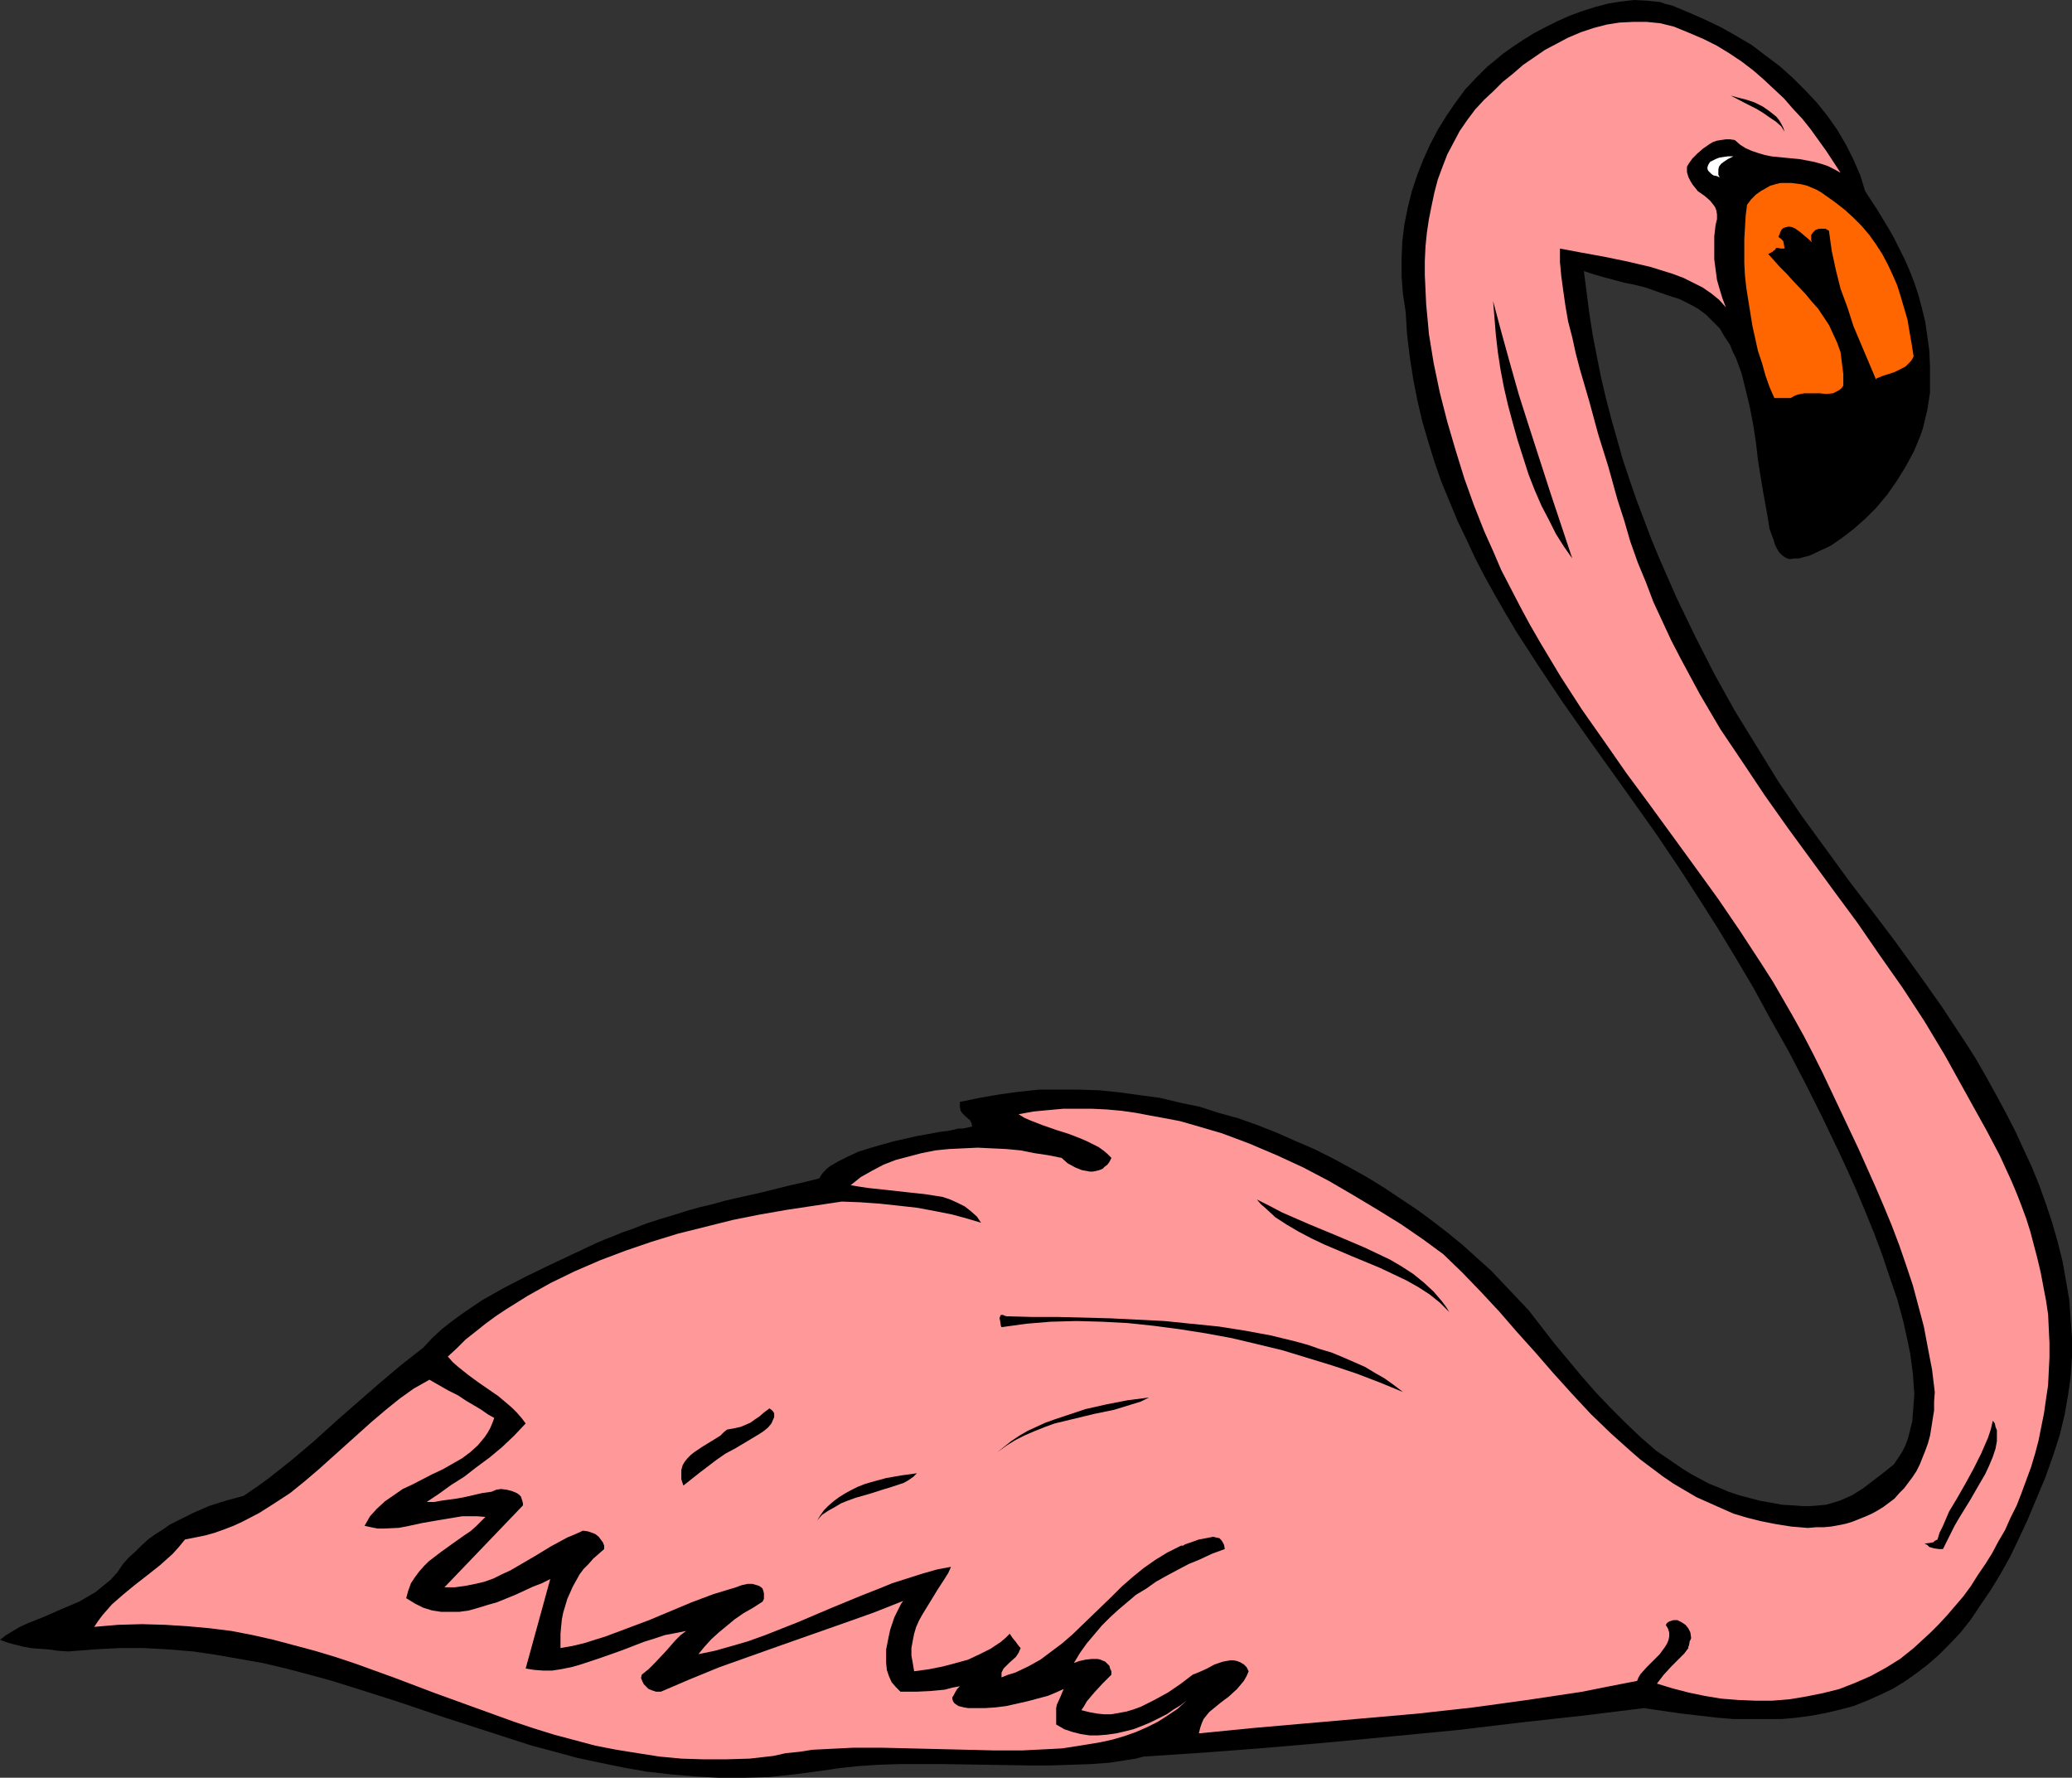
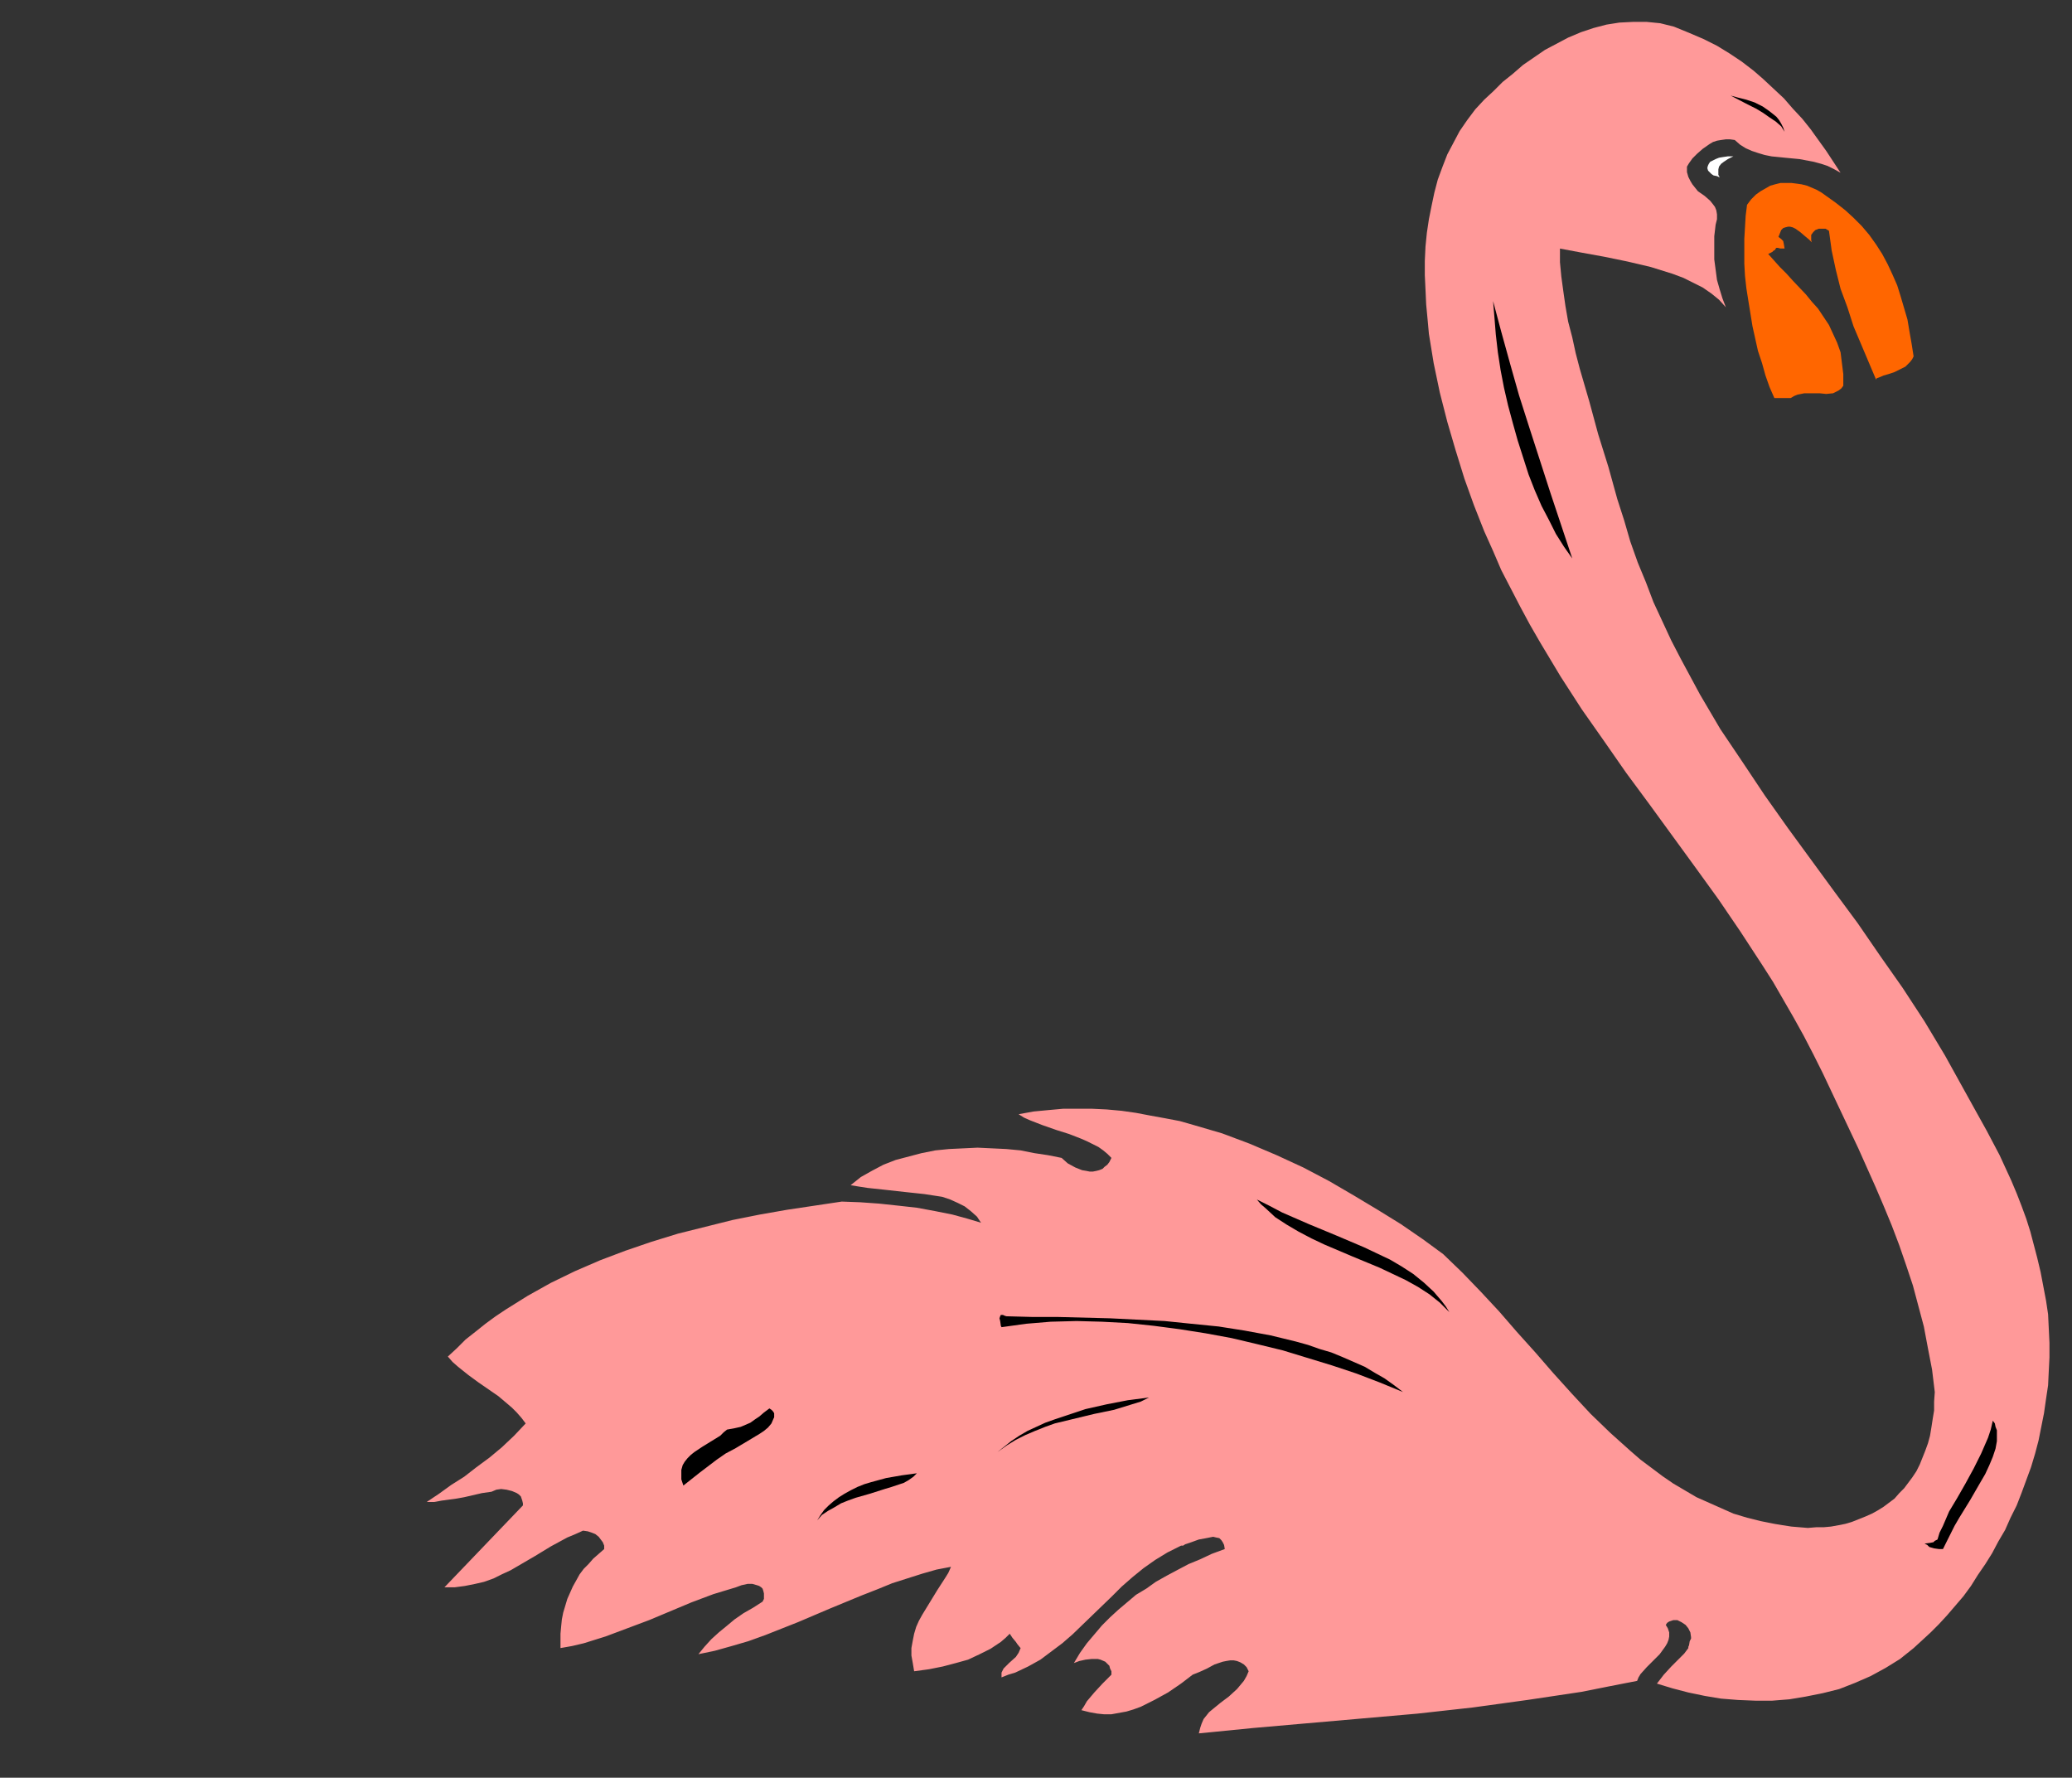
<svg xmlns="http://www.w3.org/2000/svg" xmlns:ns1="http://sodipodi.sourceforge.net/DTD/sodipodi-0.dtd" xmlns:ns2="http://www.inkscape.org/namespaces/inkscape" version="1.0" width="129.766mm" height="111.323mm" id="svg13" ns1:docname="Flamingo 10.wmf">
  <rect width="100%" height="100%" fill="#333333" stroke="none" />
  <ns1:namedview id="namedview13" pagecolor="#ffffff" bordercolor="#000000" borderopacity="0.25" ns2:showpageshadow="2" ns2:pageopacity="0.0" ns2:pagecheckerboard="0" ns2:deskcolor="#d1d1d1" ns2:document-units="mm" />
  <defs id="defs1">
    <pattern id="WMFhbasepattern" patternUnits="userSpaceOnUse" width="6" height="6" x="0" y="0" />
  </defs>
-   <path style="fill:#000000;fill-opacity:1;fill-rule:evenodd;stroke:none" d="m 194.243,419.134 -6.141,0.808 -6.141,0.646 -5.979,0.162 h -5.818 l -5.818,-0.323 -5.656,-0.485 -5.656,-0.646 -5.494,-0.969 -5.494,-1.131 -5.333,-1.131 -5.333,-1.454 -5.494,-1.454 -10.504,-3.393 -10.504,-3.393 -10.504,-3.555 -10.666,-3.393 -5.171,-1.616 -5.333,-1.454 -5.494,-1.454 -5.494,-1.293 -5.494,-0.969 -5.494,-0.969 -5.494,-0.808 -5.818,-0.485 -5.818,-0.323 h -5.818 l -5.979,0.323 -6.141,0.485 -2.424,-0.162 -2.262,-0.323 -2.262,-0.162 -1.939,-0.162 -1.778,-0.323 L 3.555,389.242 1.778,388.757 0,388.111 l 1.454,-1.131 1.616,-0.969 1.616,-0.969 1.778,-0.808 4.04,-1.616 4.04,-1.777 4.202,-1.777 1.939,-1.131 1.939,-1.131 1.778,-1.454 1.778,-1.454 1.616,-1.777 1.293,-1.939 1.454,-1.616 1.616,-1.454 1.454,-1.454 1.616,-1.454 1.616,-1.131 1.778,-1.131 1.616,-1.131 1.939,-0.969 3.555,-1.777 3.717,-1.616 4.04,-1.293 4.202,-1.131 3.07,-2.101 2.909,-2.101 5.494,-4.363 5.333,-4.524 5.171,-4.686 5.171,-4.524 5.01,-4.363 5.171,-4.363 5.171,-4.039 2.101,-2.262 2.262,-2.101 2.262,-1.777 2.424,-1.777 2.586,-1.777 2.424,-1.616 5.171,-2.908 5.333,-2.747 5.333,-2.585 5.494,-2.585 5.494,-2.585 2.262,-0.969 2.101,-0.808 1.939,-0.808 1.939,-0.646 3.717,-1.454 3.555,-1.131 3.232,-0.969 3.07,-0.969 2.909,-0.808 2.747,-0.646 2.909,-0.808 2.747,-0.646 2.909,-0.646 2.909,-0.646 3.232,-0.808 3.232,-0.808 3.555,-0.808 3.878,-0.969 0.485,-0.808 0.485,-0.646 0.808,-0.808 0.808,-0.646 1.939,-1.131 2.262,-1.131 2.424,-1.131 2.586,-0.808 2.747,-0.808 2.909,-0.808 5.656,-1.293 2.747,-0.485 2.586,-0.485 2.424,-0.323 2.101,-0.485 h 0.97 l 0.808,-0.162 0.808,-0.162 0.646,-0.162 -0.162,-0.808 -0.323,-0.646 -1.131,-0.969 -0.646,-0.646 -0.485,-0.646 -0.162,-0.969 v -0.485 -0.646 l 4.686,-0.969 4.686,-0.808 4.686,-0.646 4.686,-0.485 h 4.848 4.686 l 4.848,0.162 4.686,0.485 4.686,0.646 4.848,0.646 4.686,1.131 4.686,0.969 4.525,1.454 4.686,1.293 4.525,1.616 4.525,1.777 4.363,1.939 4.525,1.939 4.202,2.101 4.202,2.262 4.04,2.262 4.202,2.585 3.878,2.585 3.878,2.585 3.717,2.747 3.555,2.747 3.555,2.908 3.394,3.07 3.232,2.908 3.07,3.232 2.909,3.07 2.909,3.07 6.141,7.917 6.464,7.756 3.394,3.878 3.394,3.555 3.555,3.555 3.555,3.393 3.717,3.232 4.04,2.747 2.101,1.454 2.101,1.293 2.101,1.131 2.101,1.131 2.424,0.969 2.262,0.969 2.424,0.808 2.424,0.646 2.424,0.646 2.747,0.485 2.586,0.485 2.747,0.162 2.101,0.162 h 2.101 l 1.778,-0.162 1.778,-0.162 1.616,-0.485 1.616,-0.485 1.454,-0.646 1.454,-0.646 2.586,-1.616 4.848,-3.716 2.424,-1.939 0.97,-1.454 0.97,-1.454 0.808,-1.616 0.646,-1.777 0.485,-1.939 0.485,-1.939 0.162,-2.101 0.162,-2.101 0.162,-2.262 -0.162,-2.262 -0.162,-2.424 -0.323,-2.424 -0.323,-2.424 -0.485,-2.424 -1.131,-5.17 -1.454,-5.332 -1.778,-5.17 -1.778,-5.332 -1.939,-5.17 -2.101,-5.17 -2.101,-5.009 -2.101,-4.686 -2.101,-4.524 -3.878,-8.079 -3.878,-7.756 -4.04,-7.756 -4.202,-7.433 -4.04,-7.433 -4.202,-7.109 -4.202,-6.948 -4.202,-6.625 -5.01,-7.756 -5.333,-7.917 -5.494,-7.756 -5.656,-7.917 -5.656,-7.917 -5.656,-8.079 -5.494,-8.24 -5.333,-8.24 -2.586,-4.363 -2.424,-4.201 -2.424,-4.363 -2.262,-4.363 -2.101,-4.524 -2.101,-4.363 -1.939,-4.686 -1.939,-4.686 -1.616,-4.686 -1.454,-4.686 -1.454,-5.009 -1.131,-4.847 -0.97,-5.009 -0.808,-5.17 -0.646,-5.332 -0.323,-5.332 -0.646,-4.201 -0.323,-4.201 v -4.201 l 0.162,-4.039 0.485,-4.039 0.808,-4.039 0.97,-3.878 1.293,-3.878 1.454,-3.716 1.616,-3.555 1.778,-3.393 2.101,-3.393 2.101,-3.07 2.262,-3.07 2.586,-2.747 2.586,-2.585 1.778,-1.454 1.939,-1.616 2.262,-1.616 2.424,-1.616 2.586,-1.616 2.747,-1.454 2.909,-1.454 2.909,-1.293 3.07,-1.131 3.07,-0.969 3.07,-0.808 3.07,-0.485 L 386.87,0 l 3.07,0.162 1.454,0.162 1.616,0.162 1.293,0.485 1.454,0.323 3.878,1.616 4.04,1.777 3.717,1.777 3.717,2.101 3.555,2.101 3.394,2.585 3.232,2.424 3.07,2.747 2.909,2.908 2.747,2.908 2.586,3.232 2.262,3.232 2.101,3.555 1.778,3.555 1.616,3.716 1.131,3.716 2.747,4.201 2.747,4.524 1.293,2.262 1.293,2.585 1.293,2.585 1.131,2.585 1.131,2.908 0.97,2.908 0.808,3.07 0.808,3.232 0.485,3.393 0.485,3.555 0.162,3.716 v 3.878 2.262 l -0.323,2.101 -0.323,2.101 -0.485,1.939 -0.485,2.101 -0.646,1.939 -0.808,1.939 -0.808,1.939 -1.939,3.555 -2.101,3.393 -2.262,3.232 -2.586,3.07 -2.586,2.585 -2.747,2.424 -2.747,2.101 -2.586,1.777 -1.293,0.646 -1.454,0.646 -1.293,0.646 -1.131,0.485 -1.293,0.323 -1.131,0.323 h -1.131 l -0.97,0.162 -0.646,-0.162 -0.646,-0.323 -0.646,-0.485 -0.646,-0.646 -0.485,-0.808 -0.485,-0.969 -0.323,-1.131 -0.485,-1.293 -0.485,-1.293 -0.485,-3.07 -0.323,-1.777 -0.646,-3.555 -0.646,-3.878 -0.646,-4.039 -0.485,-4.201 -0.646,-4.201 -0.808,-4.201 -0.97,-4.039 -0.97,-3.878 -0.646,-1.777 -0.646,-1.777 -0.808,-1.616 -0.646,-1.616 -1.293,-1.939 -1.131,-1.939 -1.616,-1.616 -1.616,-1.616 -1.939,-1.454 -2.101,-1.131 -2.262,-1.131 -2.586,-0.808 -2.747,-0.969 -2.747,-0.969 -2.586,-0.646 -2.424,-0.485 -4.848,-1.293 -2.262,-0.646 -2.424,-0.808 0.646,5.009 0.646,5.009 0.808,5.17 0.97,5.009 0.97,4.847 1.131,4.847 1.293,5.009 2.747,9.695 1.616,4.847 1.616,4.686 1.778,4.686 1.778,4.686 1.939,4.686 4.04,9.21 4.363,9.048 4.525,8.887 4.848,8.725 5.171,8.402 5.171,8.402 5.494,8.079 5.656,7.756 5.656,7.756 2.586,3.393 2.747,3.555 5.494,7.271 5.494,7.594 5.494,7.756 5.333,8.079 2.586,4.039 2.424,4.201 2.424,4.363 2.262,4.201 2.262,4.363 1.939,4.201 2.101,4.524 1.778,4.363 1.616,4.524 1.454,4.363 1.293,4.524 1.131,4.524 0.808,4.524 0.808,4.686 0.323,4.524 0.323,4.524 v 4.524 l -0.323,4.686 -0.646,4.524 -0.808,4.524 -1.131,4.686 -1.454,4.524 -1.939,5.494 -2.101,5.009 -2.101,5.009 -2.101,4.524 -2.101,4.363 -2.262,4.039 -2.262,3.716 -2.424,3.555 -2.262,3.393 -2.424,3.07 -2.586,2.747 -2.586,2.585 -2.586,2.262 -2.747,2.101 -2.747,1.939 -2.909,1.777 -3.07,1.454 -2.909,1.293 -3.232,1.293 -3.07,0.808 -3.394,0.808 -3.394,0.646 -3.555,0.485 -3.555,0.323 h -3.717 -3.717 -4.04 l -3.878,-0.323 -4.202,-0.485 -4.202,-0.485 -4.525,-0.646 -4.363,-0.646 -14.382,1.777 -14.706,1.616 -14.867,1.777 -15.029,1.454 -15.19,1.454 -14.867,1.293 -14.706,1.131 -14.706,0.969 -1.778,0.485 -2.101,0.323 -4.202,0.646 -4.363,0.323 -4.686,0.162 -4.848,0.162 h -5.01 l -10.181,-0.162 -10.342,-0.162 h -10.181 l -5.01,0.162 -4.848,0.323 -4.525,0.485 z" id="path1" />
-   <path style="fill:#ff9999;fill-opacity:1;fill-rule:evenodd;stroke:none" d="m 183.093,415.579 -5.656,0.646 -5.494,0.162 h -5.494 l -5.171,-0.162 -5.171,-0.485 -5.171,-0.808 -5.01,-0.808 -5.01,-0.969 -4.848,-1.293 -4.848,-1.293 -4.686,-1.454 -4.848,-1.616 -9.373,-3.393 -9.373,-3.393 -9.373,-3.555 -9.373,-3.393 -4.848,-1.616 -4.848,-1.454 -4.848,-1.293 -4.848,-1.293 -5.01,-1.131 -5.01,-0.969 -5.171,-0.646 -5.333,-0.485 -5.171,-0.323 -5.494,-0.162 -5.656,0.162 -5.656,0.485 0.97,-1.454 0.97,-1.293 1.131,-1.293 1.131,-1.293 2.586,-2.262 2.747,-2.262 2.909,-2.262 3.07,-2.424 3.07,-2.747 1.454,-1.616 1.454,-1.777 2.424,-0.485 2.424,-0.485 2.262,-0.646 2.262,-0.808 2.101,-0.808 2.101,-0.969 4.04,-2.101 3.555,-2.262 3.717,-2.424 3.394,-2.747 3.232,-2.747 6.302,-5.655 6.302,-5.655 3.232,-2.747 3.394,-2.747 3.394,-2.424 3.717,-2.101 2.262,1.293 2.262,1.293 2.262,1.131 1.939,1.293 1.939,1.131 1.616,0.969 1.616,1.131 1.454,0.808 -0.485,1.293 -0.485,1.131 -0.646,1.131 -0.646,0.969 -1.616,1.939 -1.778,1.616 -1.939,1.454 -2.262,1.293 -2.262,1.293 -2.424,1.131 -4.686,2.424 -2.424,1.131 -2.101,1.454 -2.101,1.454 -1.939,1.777 -1.616,1.777 -0.646,1.131 -0.646,1.131 1.454,0.323 1.616,0.323 h 1.616 l 3.394,-0.162 1.778,-0.323 3.717,-0.808 3.717,-0.646 3.878,-0.646 1.939,-0.323 h 1.778 1.778 l 1.939,0.162 -1.131,1.131 -1.131,1.131 -1.293,1.131 -1.454,0.969 -2.747,1.939 -2.909,2.101 -2.747,2.101 -1.131,1.131 -1.131,1.293 -0.97,1.293 -0.97,1.454 -0.646,1.777 -0.485,1.777 2.101,1.293 1.939,0.969 2.101,0.646 2.101,0.323 h 2.262 2.101 l 2.262,-0.323 2.262,-0.646 2.101,-0.646 2.262,-0.646 4.363,-1.777 4.202,-1.939 2.101,-0.808 1.939,-0.969 -5.818,21.167 1.939,0.323 2.101,0.162 h 2.262 l 2.101,-0.323 2.424,-0.485 2.262,-0.646 2.424,-0.808 2.424,-0.808 5.01,-1.777 5.01,-1.939 2.586,-0.808 2.424,-0.808 2.586,-0.485 2.424,-0.485 -1.293,0.969 -1.293,1.293 -1.131,1.293 -1.131,1.293 -2.586,2.747 -1.454,1.454 -1.616,1.293 -0.162,0.808 0.323,0.808 0.323,0.646 0.485,0.485 0.646,0.646 0.808,0.323 0.97,0.323 h 1.131 l 6.787,-2.908 7.11,-2.908 7.272,-2.585 7.272,-2.585 14.706,-5.17 7.272,-2.585 6.949,-2.747 -0.485,0.646 -0.485,0.969 -0.485,0.969 -0.646,1.293 -0.485,1.454 -0.485,1.454 -0.323,1.454 -0.323,1.616 -0.323,1.616 v 1.616 1.616 l 0.162,1.616 0.485,1.454 0.646,1.454 0.97,1.131 1.131,1.131 h 3.717 l 3.394,-0.162 3.394,-0.323 1.778,-0.485 1.778,-0.323 -0.646,0.646 -0.485,0.808 -0.323,0.646 -0.323,0.485 v 0.485 l 0.162,0.485 0.323,0.485 0.485,0.323 0.485,0.323 0.646,0.162 0.646,0.162 0.97,0.162 h 1.939 2.101 l 2.424,-0.162 2.586,-0.323 5.01,-1.131 2.424,-0.646 2.424,-0.646 1.939,-0.808 1.778,-0.808 -0.808,1.939 -0.808,1.777 -0.162,0.808 v 1.131 1.293 1.454 l 1.939,1.131 1.939,0.646 1.939,0.485 2.101,0.323 h 1.939 l 2.101,-0.162 2.262,-0.323 2.101,-0.485 1.939,-0.485 2.101,-0.808 1.939,-0.808 1.939,-0.969 1.939,-0.969 1.616,-1.131 1.616,-0.969 1.454,-1.131 -2.101,1.939 -2.424,1.616 -2.262,1.454 -2.586,1.293 -2.586,1.131 -2.747,0.969 -2.747,0.808 -2.909,0.646 -2.909,0.485 -3.07,0.485 -3.07,0.485 -3.07,0.162 -6.464,0.323 h -6.464 l -6.626,-0.162 -13.413,-0.323 -6.787,-0.162 h -6.626 l -6.464,0.323 -3.232,0.162 -3.07,0.485 -3.232,0.323 z" id="path2" />
  <path style="fill:#ff9999;fill-opacity:1;fill-rule:evenodd;stroke:none" d="m 283.769,410.247 0.323,-1.293 0.323,-0.969 0.485,-1.131 0.646,-0.808 0.646,-0.808 0.97,-0.808 1.778,-1.454 1.939,-1.454 1.939,-1.777 0.808,-0.969 0.808,-0.969 0.646,-1.131 0.485,-1.131 -0.485,-0.969 -0.646,-0.646 -0.808,-0.485 -0.808,-0.323 -0.808,-0.162 h -0.808 l -0.97,0.162 -0.808,0.162 -1.939,0.646 -1.778,0.969 -1.778,0.808 -0.808,0.323 -0.808,0.323 -2.747,2.101 -3.07,2.101 -3.232,1.777 -1.616,0.808 -1.616,0.808 -1.778,0.646 -1.616,0.485 -1.778,0.323 -1.778,0.323 h -1.778 l -1.616,-0.162 -1.778,-0.323 -1.939,-0.485 0.646,-0.969 0.646,-1.131 1.778,-2.101 1.939,-2.101 2.101,-2.101 v -0.808 l -0.323,-0.646 -0.162,-0.646 -0.97,-0.969 -1.131,-0.485 -0.646,-0.162 h -1.454 l -1.454,0.162 -1.454,0.323 -1.293,0.485 1.454,-2.424 1.616,-2.262 1.778,-2.101 1.778,-2.101 1.939,-1.939 1.939,-1.777 2.101,-1.777 2.101,-1.777 2.424,-1.454 2.262,-1.616 2.586,-1.454 2.424,-1.293 2.747,-1.454 2.747,-1.131 2.747,-1.293 3.07,-1.131 -0.162,-0.969 -0.323,-0.646 -0.323,-0.485 -0.485,-0.485 -0.808,-0.162 -0.646,-0.162 -0.808,0.162 -0.808,0.162 -1.778,0.323 -1.778,0.646 -1.454,0.485 -0.485,0.323 h -0.485 l -3.232,1.616 -2.909,1.777 -2.747,1.939 -2.586,2.101 -2.586,2.262 -2.262,2.262 -4.686,4.524 -4.686,4.524 -2.424,2.101 -2.586,1.939 -2.586,1.939 -2.909,1.616 -3.07,1.454 -1.616,0.485 -1.616,0.646 v -0.646 -0.485 l 0.485,-0.969 0.646,-0.646 0.646,-0.646 1.616,-1.454 0.646,-0.969 0.485,-1.131 -0.162,-0.162 -0.646,-0.808 -0.323,-0.485 -0.808,-0.969 -0.646,-0.969 -0.97,0.969 -1.131,0.969 -2.424,1.616 -2.586,1.293 -2.747,1.293 -2.909,0.808 -3.07,0.808 -3.232,0.646 -3.555,0.485 -0.323,-1.939 -0.323,-1.777 v -1.777 l 0.323,-1.777 0.323,-1.616 0.485,-1.616 0.646,-1.454 0.808,-1.454 1.778,-2.908 1.778,-2.908 1.778,-2.747 0.808,-1.293 0.646,-1.454 -3.394,0.646 -3.394,0.969 -3.555,1.131 -3.555,1.131 -3.555,1.454 -3.717,1.454 -7.434,3.07 -7.595,3.232 -7.757,3.07 -4.04,1.454 -3.878,1.131 -4.04,1.131 -3.878,0.808 1.454,-1.777 1.616,-1.777 1.778,-1.616 1.778,-1.454 1.939,-1.616 2.101,-1.454 2.262,-1.293 2.262,-1.454 0.323,-0.646 v -0.808 -0.485 l -0.162,-0.646 -0.162,-0.485 -0.323,-0.323 -0.485,-0.323 -0.485,-0.162 -1.131,-0.323 h -1.131 l -1.454,0.323 -1.293,0.485 -5.333,1.616 -5.171,1.939 -5.01,2.101 -5.01,2.101 -5.171,1.939 -5.171,1.939 -5.171,1.616 -2.747,0.646 -2.747,0.485 v -1.777 -1.616 l 0.162,-1.777 0.162,-1.616 0.323,-1.616 0.485,-1.616 0.485,-1.616 0.646,-1.454 0.646,-1.454 0.808,-1.454 0.808,-1.454 0.97,-1.293 1.131,-1.131 1.131,-1.293 1.293,-1.131 1.293,-1.131 v -0.808 l -0.323,-0.808 -0.485,-0.646 -0.485,-0.646 -0.808,-0.646 -0.808,-0.323 -0.97,-0.323 -1.131,-0.162 -1.778,0.808 -1.939,0.808 -3.878,2.101 -3.717,2.262 -3.878,2.262 -1.939,1.131 -2.101,0.969 -1.939,0.969 -2.262,0.808 -2.101,0.485 -2.424,0.485 -2.424,0.323 h -2.424 l 18.584,-19.389 v -0.485 l -0.162,-0.646 -0.162,-0.485 -0.162,-0.485 -0.485,-0.485 -0.485,-0.323 -1.131,-0.485 -1.293,-0.323 -1.293,-0.162 -1.131,0.162 -1.131,0.485 -2.262,0.323 -2.101,0.485 -2.101,0.485 -1.778,0.323 -3.555,0.485 -1.778,0.323 h -1.778 l 2.909,-1.939 2.909,-2.101 3.07,-1.939 2.909,-2.262 3.07,-2.262 2.909,-2.424 2.909,-2.747 2.747,-2.908 -0.97,-1.293 -1.131,-1.293 -1.131,-1.131 -1.131,-0.969 -2.101,-1.777 -4.686,-3.232 -2.424,-1.777 -2.424,-1.939 -1.293,-1.131 -1.131,-1.293 2.101,-1.939 2.101,-2.101 2.262,-1.777 2.424,-1.939 2.424,-1.777 2.424,-1.616 5.171,-3.232 5.494,-3.07 5.656,-2.747 5.979,-2.585 5.979,-2.262 6.141,-2.101 6.302,-1.939 6.464,-1.616 6.464,-1.616 6.464,-1.293 6.464,-1.131 6.464,-0.969 6.464,-0.969 4.363,0.162 4.525,0.323 4.525,0.485 4.363,0.485 4.363,0.808 4.04,0.808 1.778,0.485 1.778,0.485 1.616,0.485 1.616,0.485 -0.97,-1.454 -1.454,-1.293 -1.454,-1.131 -1.616,-0.808 -1.778,-0.808 -1.939,-0.646 -4.202,-0.646 -4.525,-0.485 -4.363,-0.485 -4.525,-0.485 -2.101,-0.323 -1.939,-0.323 2.424,-1.939 2.586,-1.454 2.747,-1.454 2.909,-1.131 3.07,-0.808 3.07,-0.808 3.232,-0.646 3.232,-0.323 3.394,-0.162 3.394,-0.162 3.394,0.162 3.394,0.162 3.394,0.323 3.232,0.646 3.232,0.485 3.232,0.646 1.454,1.293 1.778,0.969 1.616,0.646 0.97,0.162 0.808,0.162 h 0.808 l 0.808,-0.162 0.646,-0.162 0.808,-0.323 0.485,-0.485 0.646,-0.485 0.485,-0.646 0.485,-0.969 -0.97,-0.969 -0.97,-0.808 -1.131,-0.808 -1.293,-0.646 -1.293,-0.646 -1.454,-0.646 -2.909,-1.131 -3.07,-0.969 -3.232,-1.131 -2.909,-1.131 -1.454,-0.646 -1.293,-0.808 3.555,-0.646 3.394,-0.323 3.555,-0.323 h 3.394 3.555 l 3.394,0.162 3.555,0.323 3.394,0.485 3.394,0.646 3.555,0.646 3.394,0.646 3.394,0.969 6.626,1.939 6.464,2.424 6.464,2.747 6.302,2.908 6.141,3.232 5.818,3.393 5.656,3.393 5.494,3.393 5.171,3.555 4.848,3.555 4.525,4.363 4.363,4.524 4.363,4.686 4.202,4.847 4.363,4.847 4.202,4.847 4.525,5.009 4.363,4.686 4.686,4.524 4.686,4.201 2.424,2.101 2.586,1.939 2.586,1.939 2.586,1.777 2.747,1.616 2.747,1.616 2.909,1.293 2.909,1.293 2.909,1.293 3.232,0.969 3.232,0.808 3.232,0.646 1.939,0.323 2.101,0.323 1.939,0.162 1.939,0.162 1.939,-0.162 h 1.778 l 1.778,-0.162 1.778,-0.323 1.616,-0.323 1.616,-0.485 1.616,-0.646 1.616,-0.646 1.454,-0.646 1.454,-0.808 1.293,-0.808 1.293,-0.969 1.293,-0.969 1.131,-1.293 1.131,-1.131 0.97,-1.293 0.97,-1.293 0.97,-1.454 0.808,-1.616 0.646,-1.616 0.646,-1.616 0.646,-1.777 0.485,-1.777 0.323,-1.939 0.323,-2.101 0.323,-1.939 v -2.101 l 0.162,-2.262 -0.646,-5.332 -0.97,-5.009 -0.97,-5.17 -1.293,-4.847 -1.293,-4.847 -1.616,-4.847 -1.616,-4.686 -1.778,-4.686 -1.939,-4.686 -1.939,-4.524 -4.04,-9.048 -8.403,-17.774 -2.262,-4.524 -2.262,-4.363 -2.424,-4.363 -2.424,-4.201 -2.424,-4.201 -2.586,-4.039 -5.171,-7.917 -5.171,-7.594 -5.494,-7.594 -10.827,-14.865 -5.494,-7.433 -5.171,-7.433 -5.333,-7.594 -5.01,-7.756 -4.848,-8.079 -2.424,-4.201 -2.262,-4.201 -2.262,-4.363 -2.262,-4.363 -1.939,-4.524 -2.101,-4.686 -2.424,-6.14 -2.262,-6.302 -2.101,-6.786 -1.939,-6.625 -1.778,-6.948 -1.454,-6.948 -1.131,-6.948 -0.323,-3.555 -0.323,-3.393 -0.162,-3.555 -0.162,-3.393 v -3.393 l 0.162,-3.393 0.323,-3.232 0.485,-3.232 0.646,-3.232 0.646,-3.07 0.808,-3.07 1.131,-3.07 1.131,-2.908 1.454,-2.747 1.454,-2.747 1.778,-2.585 1.939,-2.585 2.101,-2.262 2.262,-2.101 2.101,-2.101 2.424,-1.939 2.424,-2.101 2.586,-1.777 2.586,-1.777 2.747,-1.454 2.747,-1.454 3.07,-1.293 2.909,-0.969 3.07,-0.808 3.07,-0.485 3.232,-0.162 h 3.232 l 3.232,0.323 3.232,0.808 3.555,1.454 3.394,1.454 3.232,1.616 2.909,1.777 2.909,1.939 2.747,2.101 2.424,2.101 2.424,2.262 2.424,2.262 2.101,2.424 2.262,2.424 1.939,2.424 3.717,5.17 3.394,5.17 -1.454,-0.808 -1.616,-0.808 -1.454,-0.485 -1.778,-0.485 -3.394,-0.646 -3.394,-0.323 -3.232,-0.323 -1.616,-0.323 -1.616,-0.485 -1.454,-0.485 -1.454,-0.646 -1.293,-0.808 -1.293,-1.131 -1.131,-0.162 h -0.97 l -1.131,0.162 -0.97,0.162 -0.97,0.323 -0.808,0.485 -1.616,1.131 -1.293,1.131 -1.131,1.131 -0.808,1.131 -0.485,0.808 v 1.293 l 0.323,1.131 0.485,0.969 0.485,0.808 0.646,0.808 0.646,0.808 1.616,1.131 1.293,1.131 0.646,0.808 0.485,0.646 0.323,0.808 0.162,0.969 v 1.131 l -0.323,1.293 -0.323,2.747 v 2.747 2.747 l 0.323,2.424 0.323,2.424 0.646,2.262 0.646,2.101 0.808,2.101 -1.616,-1.777 -1.778,-1.454 -2.101,-1.454 -2.262,-1.131 -2.262,-1.131 -2.586,-0.969 -2.586,-0.808 -2.586,-0.808 -5.494,-1.293 -5.494,-1.131 -5.333,-0.969 -5.171,-0.969 v 3.232 l 0.323,3.393 0.485,3.555 0.485,3.393 0.646,3.716 0.97,3.716 0.808,3.716 0.97,3.716 2.262,7.756 2.101,7.756 2.424,7.756 2.101,7.594 1.616,5.009 1.454,5.009 1.778,5.009 1.939,4.686 1.778,4.686 2.101,4.524 2.101,4.524 2.262,4.363 2.262,4.201 2.262,4.201 4.848,8.24 5.333,7.917 5.171,7.756 5.494,7.756 10.989,15.027 5.494,7.433 5.333,7.756 5.333,7.594 5.171,7.917 4.848,8.079 6.626,11.957 3.232,5.817 3.07,5.817 2.747,5.978 1.293,3.07 1.131,2.908 1.131,3.07 0.97,3.07 0.808,3.07 0.808,3.07 0.808,3.393 0.646,3.393 0.646,3.393 0.485,3.232 0.162,3.393 0.162,3.393 v 3.393 l -0.162,3.232 -0.162,3.393 -0.485,3.232 -0.485,3.393 -0.646,3.232 -0.646,3.232 -0.808,3.07 -0.97,3.232 -1.131,3.07 -1.131,3.07 -1.131,2.908 -1.454,2.908 -1.293,2.908 -1.616,2.747 -1.454,2.747 -1.616,2.585 -1.778,2.585 -1.616,2.585 -1.778,2.424 -1.939,2.262 -1.939,2.262 -1.939,2.101 -1.939,1.939 -2.101,1.939 -1.939,1.777 -3.232,2.585 -3.394,2.101 -3.555,1.939 -3.717,1.616 -3.717,1.454 -3.878,0.969 -4.04,0.808 -3.878,0.646 -4.04,0.323 h -4.04 l -4.04,-0.162 -4.04,-0.323 -3.878,-0.646 -3.878,-0.808 -3.717,-0.969 -3.717,-1.131 1.616,-2.101 1.778,-1.939 1.939,-1.939 1.131,-1.131 0.97,-1.293 v -0.323 l 0.162,-0.323 0.162,-0.969 0.323,-0.646 v -0.323 0 l -0.162,-1.131 -0.485,-0.969 -0.646,-0.808 -0.97,-0.646 -0.97,-0.485 h -0.97 l -0.485,0.162 -0.485,0.162 -0.485,0.323 -0.323,0.485 0.485,0.808 0.323,0.969 v 0.969 l -0.162,0.808 -0.323,0.808 -0.485,0.808 -1.293,1.777 -3.07,3.07 -1.454,1.616 -0.485,0.808 -0.323,0.808 -6.626,1.293 -6.464,1.293 -6.464,0.969 -6.464,0.969 -12.928,1.777 -13.09,1.454 -12.928,1.131 -25.856,2.262 z" id="path3" />
  <path style="fill:#000000;fill-opacity:1;fill-rule:evenodd;stroke:none" d="m 459.913,366.621 h -0.97 l -1.131,-0.162 -1.131,-0.323 -0.485,-0.485 -0.646,-0.323 1.293,-0.162 0.808,-0.162 0.323,-0.323 0.646,-0.323 0.485,-1.616 0.808,-1.616 1.454,-3.393 1.939,-3.232 1.939,-3.393 1.939,-3.555 1.778,-3.555 1.616,-3.716 0.646,-1.939 0.485,-2.101 0.485,0.646 0.162,0.808 0.323,0.808 v 0.808 1.777 l -0.323,1.777 -0.646,1.939 -0.808,1.939 -0.97,2.101 -1.131,1.939 -2.424,4.201 -2.586,4.201 -1.131,1.939 -0.97,1.939 -0.97,1.939 z" id="path4" />
  <path style="fill:#000000;fill-opacity:1;fill-rule:evenodd;stroke:none" d="m 193.435,359.834 0.808,-1.293 0.808,-1.131 1.131,-1.131 1.131,-0.969 1.293,-0.969 1.293,-0.808 1.454,-0.808 1.616,-0.808 1.616,-0.646 1.616,-0.485 3.555,-0.969 3.717,-0.646 3.555,-0.485 -0.808,0.808 -1.131,0.808 -1.131,0.646 -1.454,0.485 -1.454,0.485 -1.616,0.485 -3.555,1.131 -3.394,0.969 -1.778,0.646 -1.616,0.646 -1.616,0.969 -1.454,0.808 -1.454,0.969 z" id="path5" />
  <path style="fill:#000000;fill-opacity:1;fill-rule:evenodd;stroke:none" d="m 161.761,351.594 -0.485,-1.454 v -1.293 -0.969 l 0.323,-1.131 0.485,-0.808 0.646,-0.808 0.808,-0.808 0.808,-0.646 1.939,-1.293 2.101,-1.293 2.101,-1.293 0.808,-0.808 0.808,-0.646 1.778,-0.323 1.454,-0.323 1.131,-0.485 1.131,-0.485 1.131,-0.808 0.97,-0.646 1.131,-0.969 1.293,-0.969 0.485,0.323 0.323,0.323 0.323,0.485 v 0.323 0.646 l -0.162,0.323 -0.485,1.131 -0.808,0.969 -0.97,0.808 -0.97,0.646 -0.808,0.485 -2.424,1.454 -2.424,1.454 -2.424,1.293 -2.101,1.454 -4.04,3.07 z" id="path6" />
  <path style="fill:#000000;fill-opacity:1;fill-rule:evenodd;stroke:none" d="m 236.097,343.677 1.616,-1.293 1.616,-1.293 1.939,-1.293 1.939,-1.131 2.101,-0.969 2.101,-0.969 2.262,-0.808 2.424,-0.808 4.848,-1.616 5.01,-1.131 5.01,-0.969 5.01,-0.646 -1.939,0.969 -2.101,0.646 -4.202,1.293 -4.686,0.969 -4.686,1.131 -4.686,1.131 -2.262,0.808 -2.424,0.969 -2.262,0.969 -2.262,1.131 -2.101,1.293 z" id="path7" />
  <path style="fill:#000000;fill-opacity:1;fill-rule:evenodd;stroke:none" d="m 332.088,329.458 -5.494,-2.262 -5.494,-2.101 -5.818,-1.939 -5.818,-1.777 -5.818,-1.777 -5.979,-1.454 -6.141,-1.454 -6.141,-1.131 -6.141,-0.969 -6.141,-0.808 -6.141,-0.646 -6.141,-0.323 -5.979,-0.162 -6.141,0.162 -5.818,0.485 -5.818,0.808 -0.162,-0.323 -0.162,-1.131 -0.162,-0.646 0.162,-0.485 0.162,-0.323 h 0.162 0.323 l 0.323,0.162 0.485,0.162 5.979,0.162 h 5.979 l 6.302,0.162 6.302,0.162 6.464,0.323 6.464,0.323 6.302,0.646 6.464,0.646 6.141,0.969 6.141,1.131 5.979,1.454 2.909,0.808 2.747,0.969 2.747,0.808 2.747,1.131 2.586,1.131 2.586,1.131 2.424,1.454 2.262,1.293 2.262,1.616 z" id="path8" />
  <path style="fill:#000000;fill-opacity:1;fill-rule:evenodd;stroke:none" d="m 343.076,310.553 -1.131,-1.131 -1.131,-1.131 -2.424,-1.939 -2.747,-1.777 -2.909,-1.616 -3.07,-1.454 -3.07,-1.454 -6.626,-2.747 -6.464,-2.747 -3.07,-1.454 -3.07,-1.616 -2.747,-1.616 -2.747,-1.777 -2.262,-2.101 -1.131,-0.969 -0.97,-1.131 2.909,1.454 3.07,1.616 6.302,2.747 6.626,2.747 6.464,2.747 3.07,1.454 3.07,1.454 2.747,1.616 2.747,1.777 2.586,2.101 2.262,2.101 1.939,2.262 0.97,1.293 z" id="path9" />
  <path style="fill:#000000;fill-opacity:1;fill-rule:evenodd;stroke:none" d="m 372.164,132.171 -1.939,-2.747 -1.939,-3.07 -1.616,-3.232 -1.778,-3.393 -1.616,-3.716 -1.454,-3.716 -1.293,-4.039 -1.293,-4.039 -1.131,-4.039 -1.131,-4.201 -0.97,-4.201 -0.808,-4.201 -0.646,-4.201 -0.485,-4.201 -0.323,-4.039 -0.323,-3.878 1.939,7.271 2.101,7.594 2.101,7.433 2.424,7.594 5.01,15.511 z" id="path10" />
  <path style="fill:#ff6600;fill-opacity:1;fill-rule:evenodd;stroke:none" d="m 423.876,94.2 h -3.878 l -1.131,-2.585 -0.97,-2.747 -0.808,-2.908 -0.97,-2.908 -0.646,-2.908 -0.646,-2.908 -0.97,-5.978 -0.485,-3.07 -0.323,-2.908 -0.162,-2.908 v -2.908 -2.908 l 0.162,-2.747 0.162,-2.747 0.323,-2.585 0.97,-1.293 1.131,-1.131 1.131,-0.808 1.131,-0.646 1.131,-0.646 1.131,-0.323 1.293,-0.323 h 1.293 1.293 l 1.293,0.162 1.131,0.162 1.293,0.323 1.131,0.485 1.131,0.485 1.131,0.646 1.131,0.808 2.262,1.616 2.262,1.777 1.939,1.777 1.939,1.939 1.778,2.101 1.616,2.262 1.454,2.262 1.293,2.424 1.131,2.424 1.131,2.585 0.808,2.585 0.808,2.747 0.808,2.747 0.485,2.908 0.485,2.747 0.485,3.07 -0.323,0.646 -0.485,0.646 -0.485,0.485 -0.646,0.646 -1.293,0.646 -1.293,0.646 -1.454,0.485 -1.131,0.323 -1.131,0.485 -0.485,0.162 -0.162,0.323 -1.778,-4.201 -1.778,-4.201 -1.778,-4.201 -1.454,-4.524 -1.616,-4.363 -1.131,-4.524 -0.97,-4.524 -0.646,-4.686 -0.808,-0.485 h -0.97 -0.646 l -0.808,0.323 -0.485,0.485 -0.485,0.646 v 0.808 0.485 l 0.162,0.485 -0.323,-0.323 -0.323,-0.323 -0.97,-0.808 -1.131,-0.969 -1.131,-0.808 -0.646,-0.323 -0.646,-0.162 h -0.485 l -0.646,0.162 -0.485,0.162 -0.485,0.485 -0.323,0.808 -0.323,0.808 0.646,0.485 0.485,0.485 0.162,0.808 0.162,0.969 h -0.97 l -0.646,-0.162 h -0.323 l -0.162,0.162 -0.162,0.323 -0.323,0.162 -0.323,0.323 -0.323,0.162 -0.646,0.323 2.747,3.07 1.616,1.616 1.454,1.616 3.07,3.232 1.454,1.777 1.454,1.616 1.293,1.939 1.293,1.939 0.97,2.101 0.97,2.101 0.808,2.262 0.323,2.585 0.323,2.585 v 2.747 l -0.485,0.646 -0.646,0.485 -0.646,0.323 -0.646,0.323 -1.616,0.162 -1.616,-0.162 h -1.778 -1.778 l -0.808,0.162 -0.808,0.162 -0.808,0.323 z" id="path11" />
  <path style="fill:#000000;fill-opacity:1;fill-rule:evenodd;stroke:none" d="m 422.422,31.185 -0.808,-1.293 -1.293,-1.131 -1.454,-0.969 -1.616,-1.131 -1.616,-0.969 -1.939,-0.969 -4.04,-2.101 1.778,0.485 1.939,0.485 1.939,0.646 1.939,0.969 1.616,1.131 0.808,0.646 0.808,0.646 0.646,0.808 0.485,0.808 0.485,0.969 z" id="path12" />
  <path style="fill:#ffffff;fill-opacity:1;fill-rule:evenodd;stroke:none" d="m 410.302,37.001 -1.293,0.646 -0.97,0.646 -0.646,0.485 -0.485,0.646 -0.162,0.646 v 0.646 0.646 l 0.323,0.646 -0.646,-0.323 -0.808,-0.162 -0.485,-0.323 -0.485,-0.485 -0.323,-0.323 -0.162,-0.485 v -0.323 l 0.162,-0.485 0.162,-0.323 0.323,-0.485 0.646,-0.323 0.646,-0.323 0.808,-0.323 0.97,-0.162 1.131,-0.162 z" id="path13" />
</svg>